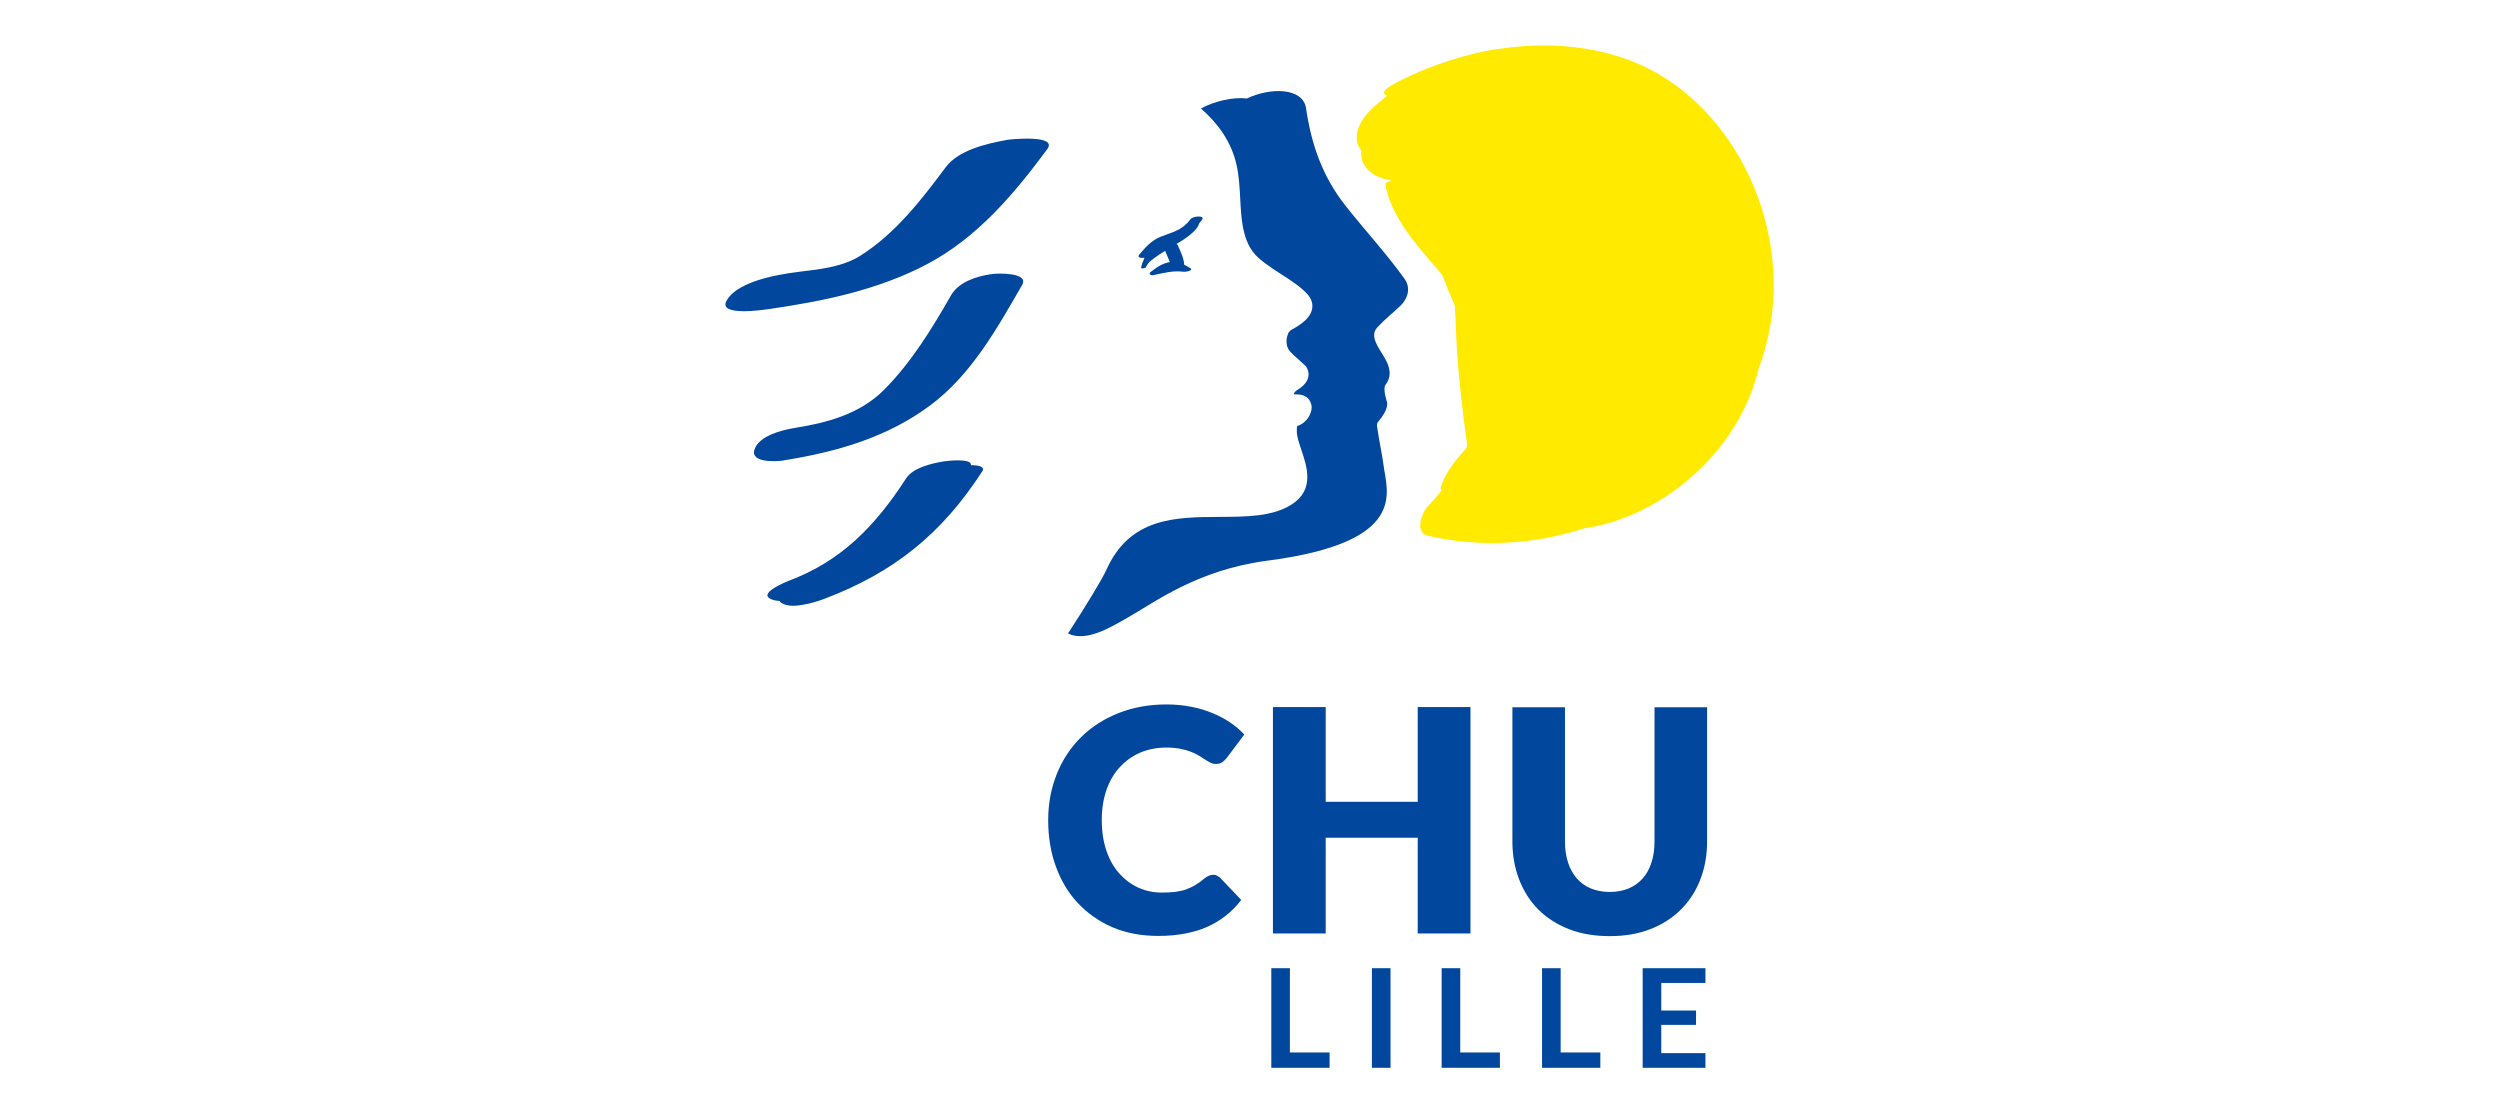
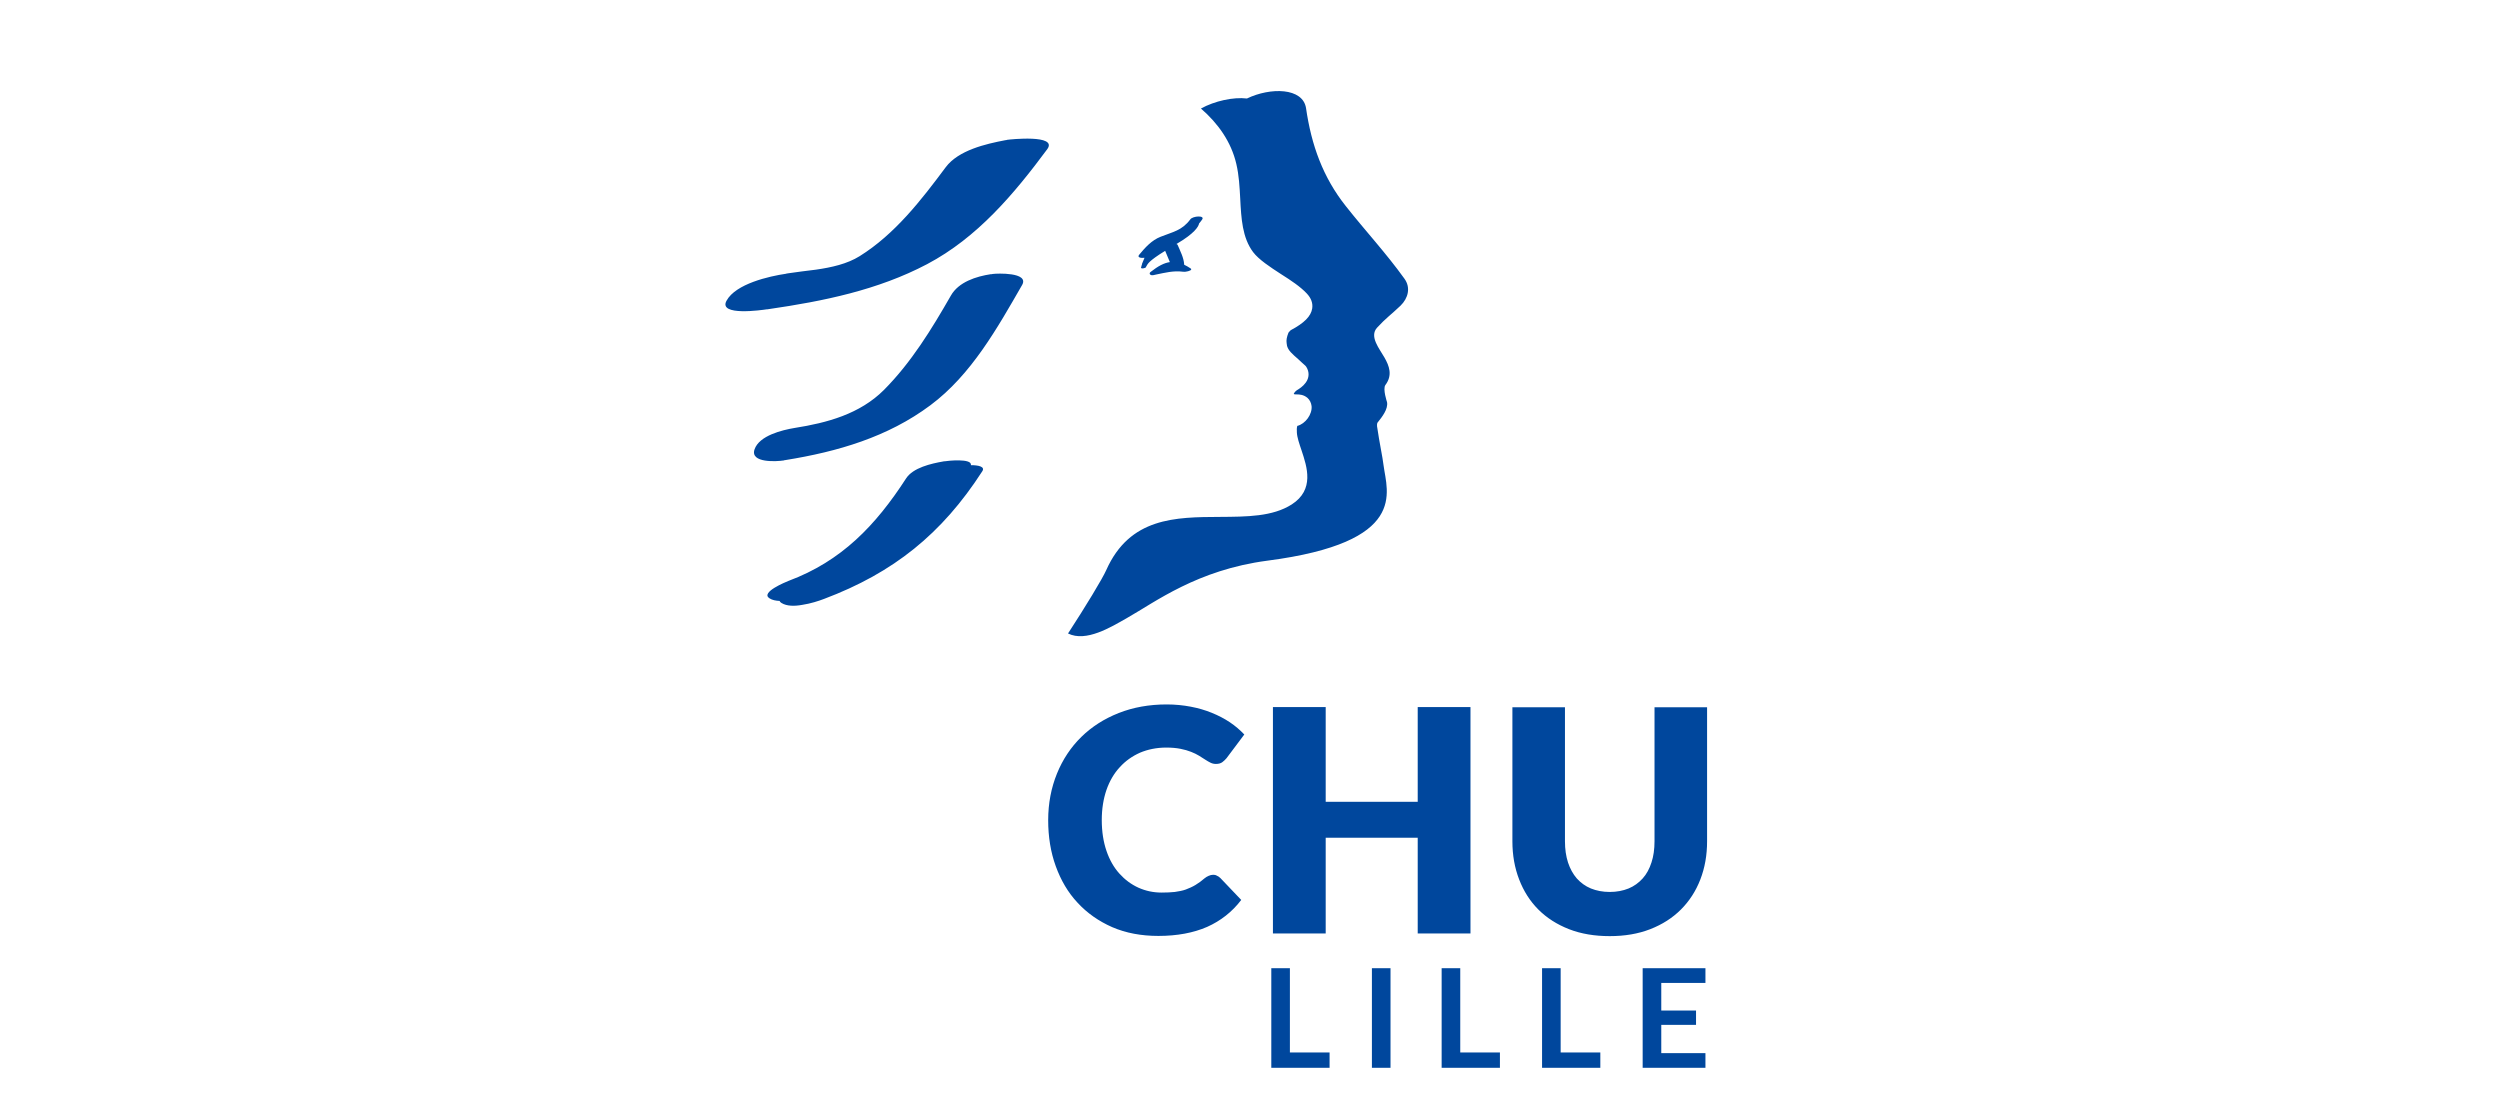
<svg xmlns="http://www.w3.org/2000/svg" width="198" height="88" viewBox="0 0 198 88" fill="none">
-   <path d="M140.352 20.402C139.607 13.583 135.25 6.878 128.61 4.611C125.532 3.558 122.228 3.38 119.005 3.833C117.985 3.947 116.981 4.157 115.993 4.449C114.098 4.951 112.268 5.663 110.567 6.554C109.482 7.121 109.433 7.429 109.87 7.575C109.466 7.898 109.061 8.222 108.688 8.579C107.425 9.761 107.117 11.04 107.814 11.931C107.684 13.049 108.51 14.021 110.211 14.296C109.984 14.361 109.709 14.474 109.725 14.62C110.162 17.211 112.316 19.544 113.968 21.471C114.049 21.568 114.13 21.665 114.227 21.779C114.551 22.605 114.875 23.431 115.231 24.241C115.231 24.791 115.296 25.326 115.296 25.698C115.393 28.889 115.766 32.096 116.203 35.286C116.171 35.384 116.122 35.481 116.074 35.578C115.248 36.436 114.535 37.376 114.13 38.51C114.065 38.671 114.098 38.769 114.162 38.85C113.806 39.319 113.417 39.757 112.996 40.194C112.689 40.518 111.976 42.17 113.077 42.429C117.256 43.401 121.548 43.109 125.468 41.846C130.407 41.133 135.023 37.732 137.501 33.553C138.344 32.128 138.927 30.687 139.267 29.245C140.287 26.524 140.708 23.56 140.352 20.402Z" fill="#FFEA00" />
  <path d="M110.923 24.208C110.178 24.921 109.757 25.196 109.06 25.957C108.428 26.654 109.271 27.642 109.643 28.306C110.032 28.986 110.307 29.715 109.724 30.492C109.497 30.8 109.854 31.853 109.854 31.853C109.951 32.404 109.449 33.035 109.125 33.44C109.125 33.44 109.044 33.489 109.06 33.748C109.271 35.189 109.497 36.161 109.578 36.858C109.854 38.979 111.571 42.947 100.379 44.405C94.823 45.134 91.503 47.677 89.268 48.94C87.989 49.669 86.013 50.883 84.587 50.171C85.98 48.033 87.325 45.814 87.616 45.15C89.479 40.971 93.107 40.955 96.605 40.939C98.759 40.923 100.784 40.923 102.306 39.951C104.12 38.785 103.521 36.987 103.084 35.675C102.905 35.141 102.727 34.639 102.711 34.234V34.12C102.695 33.926 102.727 33.796 102.744 33.732C103.391 33.57 103.942 32.808 103.877 32.16C103.845 31.901 103.731 31.675 103.553 31.513C103.246 31.253 102.922 31.237 102.695 31.237C102.63 31.237 102.501 31.237 102.468 31.205C102.468 31.205 102.468 31.172 102.484 31.156C102.533 31.059 102.63 30.962 102.679 30.93L102.727 30.897C102.889 30.8 103.197 30.606 103.408 30.314C103.699 29.925 103.715 29.456 103.456 29.051L103.391 28.97C103.181 28.776 102.986 28.613 102.825 28.452C102.306 27.998 102.047 27.771 101.934 27.399L101.901 27.172C101.869 26.945 101.901 26.719 102.047 26.346C102.079 26.297 102.193 26.184 102.225 26.152C103.294 25.585 103.829 25.05 103.926 24.435C103.991 24.014 103.845 23.609 103.489 23.236C102.986 22.702 102.258 22.216 101.464 21.714C100.589 21.147 99.699 20.564 99.245 19.965C98.387 18.815 98.306 17.308 98.225 15.721C98.176 14.814 98.128 13.875 97.917 12.984C97.512 11.235 96.475 9.777 95.115 8.595C96.2 7.996 97.674 7.672 98.759 7.801C100.606 6.91 103.197 6.927 103.44 8.579C103.861 11.478 104.768 14.037 106.598 16.337C108.121 18.264 109.789 20.062 111.23 22.07C111.749 22.783 111.522 23.625 110.923 24.208ZM76.894 36.841C77.008 36.274 74.983 36.501 74.837 36.533C74.821 36.533 74.821 36.533 74.805 36.533C74.74 36.533 74.708 36.55 74.692 36.55C73.768 36.712 72.311 37.036 71.76 37.894C69.347 41.619 66.658 44.437 62.447 46.008C62.253 46.089 60.196 46.915 60.941 47.385C61.168 47.531 61.443 47.579 61.751 47.596C61.767 47.66 61.815 47.709 61.896 47.758C62.318 48.017 62.933 48.017 63.548 47.903C64.196 47.806 64.844 47.596 65.265 47.434C70.772 45.361 74.594 42.283 77.785 37.343C78.06 36.955 77.493 36.841 76.894 36.841ZM78.627 21.698C78.595 21.698 78.579 21.714 78.546 21.714C78.514 21.714 78.498 21.714 78.481 21.714C77.315 21.892 75.922 22.329 75.307 23.415C73.784 26.071 72.181 28.695 70.011 30.881C68.1 32.792 65.508 33.489 62.933 33.894C61.961 34.056 60.131 34.493 59.758 35.594C59.386 36.696 61.556 36.55 62.058 36.469C62.075 36.469 62.091 36.469 62.107 36.453C62.139 36.453 62.188 36.436 62.22 36.436C66.334 35.772 70.302 34.622 73.687 32.096C76.927 29.683 78.984 25.99 80.96 22.556C81.51 21.552 78.951 21.649 78.627 21.698ZM79.777 11.073C79.761 11.073 79.745 11.073 79.729 11.089C79.68 11.089 79.631 11.105 79.615 11.105C78.076 11.397 75.906 11.899 74.902 13.243C72.959 15.851 70.885 18.539 68.083 20.289C67.095 20.904 65.865 21.179 64.617 21.358C63.872 21.455 63.127 21.536 62.398 21.649C62.366 21.649 62.334 21.665 62.318 21.665C62.301 21.665 62.269 21.665 62.253 21.681C60.925 21.876 58.268 22.475 57.54 23.819C56.859 25.067 60.406 24.548 60.714 24.5C60.73 24.5 60.746 24.5 60.763 24.5C60.811 24.5 60.844 24.483 60.876 24.483C65.217 23.852 69.525 22.977 73.428 20.92C77.412 18.815 80.312 15.365 82.952 11.802C83.778 10.636 79.972 11.04 79.777 11.073ZM94.273 17.373C93.609 18.264 92.896 18.361 91.924 18.75C91.212 19.025 90.694 19.608 90.224 20.175C90.046 20.386 90.337 20.451 90.645 20.418C90.564 20.596 90.499 20.758 90.451 20.888C90.451 20.904 90.451 20.904 90.451 20.904V20.92C90.434 20.985 90.418 20.985 90.37 21.196C90.353 21.277 90.548 21.277 90.694 21.212C90.71 21.212 90.742 21.196 90.742 21.179C90.807 21.05 90.904 20.872 91.066 20.726C91.276 20.532 91.617 20.272 92.281 19.867C92.41 20.159 92.524 20.467 92.653 20.758C92.2 20.823 91.73 21.066 91.131 21.536C91.001 21.633 91.05 21.762 91.195 21.795C91.309 21.811 91.406 21.779 91.552 21.746C92.264 21.601 92.945 21.422 93.69 21.52C93.755 21.536 93.835 21.52 93.9 21.52C94.159 21.487 94.5 21.374 94.273 21.244C94.111 21.131 93.949 21.05 93.787 20.969C93.787 20.969 93.787 20.969 93.787 20.953C93.755 20.402 93.479 19.9 93.269 19.398C93.252 19.365 93.236 19.349 93.204 19.349C93.204 19.333 93.204 19.333 93.188 19.317C94.597 18.491 94.921 17.956 94.969 17.697C95.05 17.6 95.131 17.503 95.196 17.406C95.488 17.033 94.467 17.098 94.273 17.373ZM96.087 69.282C95.957 69.282 95.844 69.315 95.731 69.364C95.617 69.412 95.504 69.477 95.407 69.558C95.164 69.768 94.921 69.947 94.678 70.092C94.435 70.238 94.176 70.351 93.916 70.449C93.657 70.546 93.366 70.594 93.042 70.643C92.734 70.675 92.394 70.692 92.005 70.692C91.341 70.692 90.742 70.562 90.159 70.303C89.592 70.044 89.09 69.671 88.653 69.185C88.215 68.699 87.875 68.1 87.632 67.388C87.389 66.675 87.26 65.865 87.26 64.942C87.26 64.067 87.389 63.274 87.632 62.561C87.875 61.865 88.232 61.249 88.685 60.763C89.139 60.261 89.673 59.889 90.289 59.613C90.904 59.354 91.6 59.208 92.362 59.208C92.799 59.208 93.171 59.241 93.495 59.306C93.819 59.37 94.095 59.451 94.338 59.548C94.581 59.646 94.791 59.743 94.969 59.856C95.147 59.97 95.309 60.067 95.455 60.164C95.601 60.261 95.747 60.342 95.876 60.407C96.006 60.472 96.152 60.504 96.297 60.504C96.524 60.504 96.686 60.456 96.816 60.358C96.945 60.261 97.042 60.164 97.14 60.051L98.549 58.172C98.209 57.816 97.836 57.492 97.399 57.2C96.961 56.908 96.492 56.666 95.974 56.455C95.455 56.244 94.904 56.083 94.305 55.969C93.706 55.856 93.074 55.791 92.41 55.791C91.017 55.791 89.754 56.018 88.604 56.471C87.454 56.925 86.466 57.556 85.64 58.366C84.814 59.176 84.166 60.148 83.713 61.265C83.259 62.383 83.016 63.614 83.016 64.958C83.016 66.27 83.211 67.485 83.616 68.602C84.021 69.72 84.587 70.692 85.349 71.501C86.094 72.311 87.017 72.959 88.086 73.429C89.171 73.898 90.386 74.125 91.746 74.125C93.236 74.125 94.516 73.882 95.601 73.412C96.686 72.927 97.593 72.214 98.306 71.275L96.654 69.542C96.556 69.445 96.475 69.396 96.362 69.347C96.281 69.299 96.184 69.282 96.087 69.282ZM116.462 56.002H112.283V63.5H104.995V56.002H100.816V73.931H104.995V66.351H112.283V73.931H116.462V56.002ZM127.492 70.643C126.941 70.643 126.439 70.546 126.001 70.368C125.564 70.189 125.192 69.914 124.884 69.574C124.576 69.218 124.349 68.797 124.187 68.311C124.025 67.809 123.945 67.258 123.945 66.626V56.018H119.782V66.626C119.782 67.728 119.96 68.732 120.317 69.655C120.673 70.578 121.175 71.372 121.839 72.036C122.503 72.7 123.313 73.218 124.268 73.591C125.224 73.963 126.293 74.141 127.492 74.141C128.674 74.141 129.743 73.963 130.698 73.591C131.654 73.218 132.464 72.7 133.128 72.036C133.792 71.372 134.31 70.578 134.666 69.655C135.023 68.732 135.201 67.728 135.201 66.626V56.018H131.038V66.626C131.038 67.258 130.958 67.825 130.796 68.311C130.634 68.813 130.407 69.234 130.099 69.574C129.791 69.914 129.419 70.189 128.982 70.368C128.544 70.546 128.042 70.643 127.492 70.643ZM102.16 83.357V76.684H100.687V84.572H105.303V83.357H102.16ZM110.129 76.684H108.655V84.572H110.129V76.684ZM115.652 83.357V76.684H114.178V84.572H118.794V83.357H115.652ZM123.604 83.357V76.684H122.131V84.572H126.746V83.357H123.604ZM135.071 77.85V76.684H130.099V84.572H135.071V83.406H131.573V81.171H134.326V80.037H131.573V77.85H135.071Z" fill="#00479D" />
</svg>